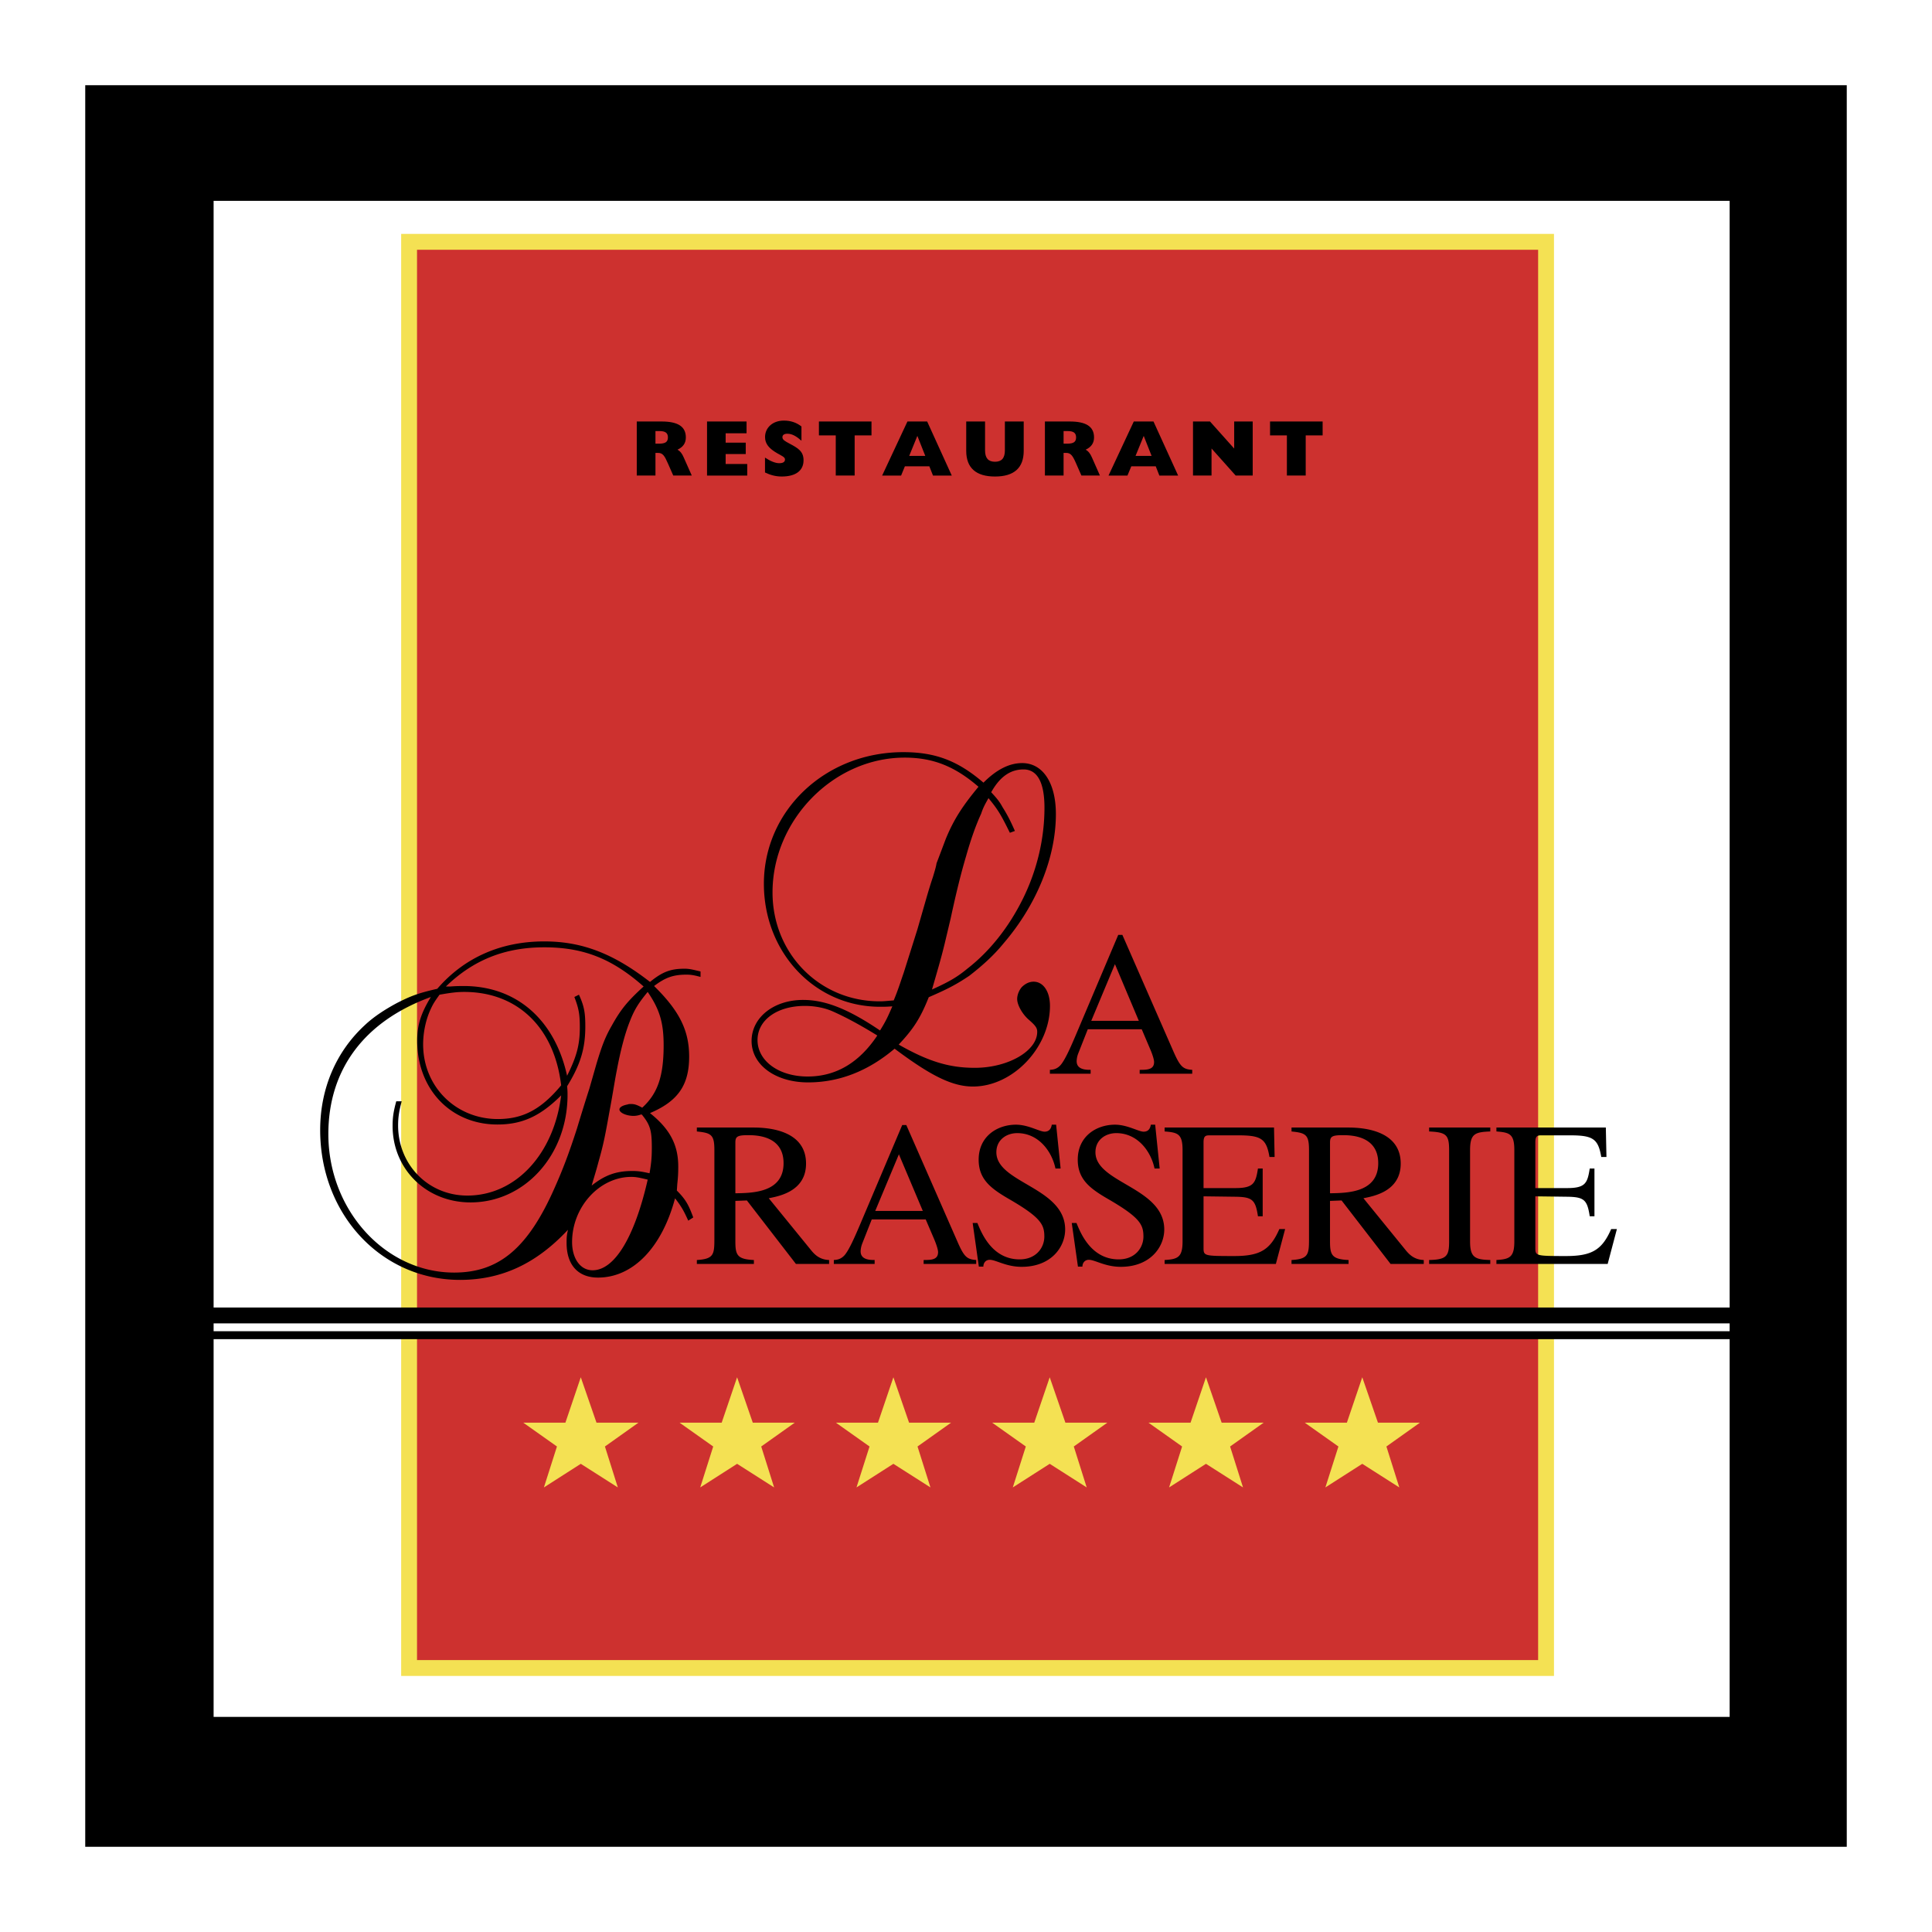
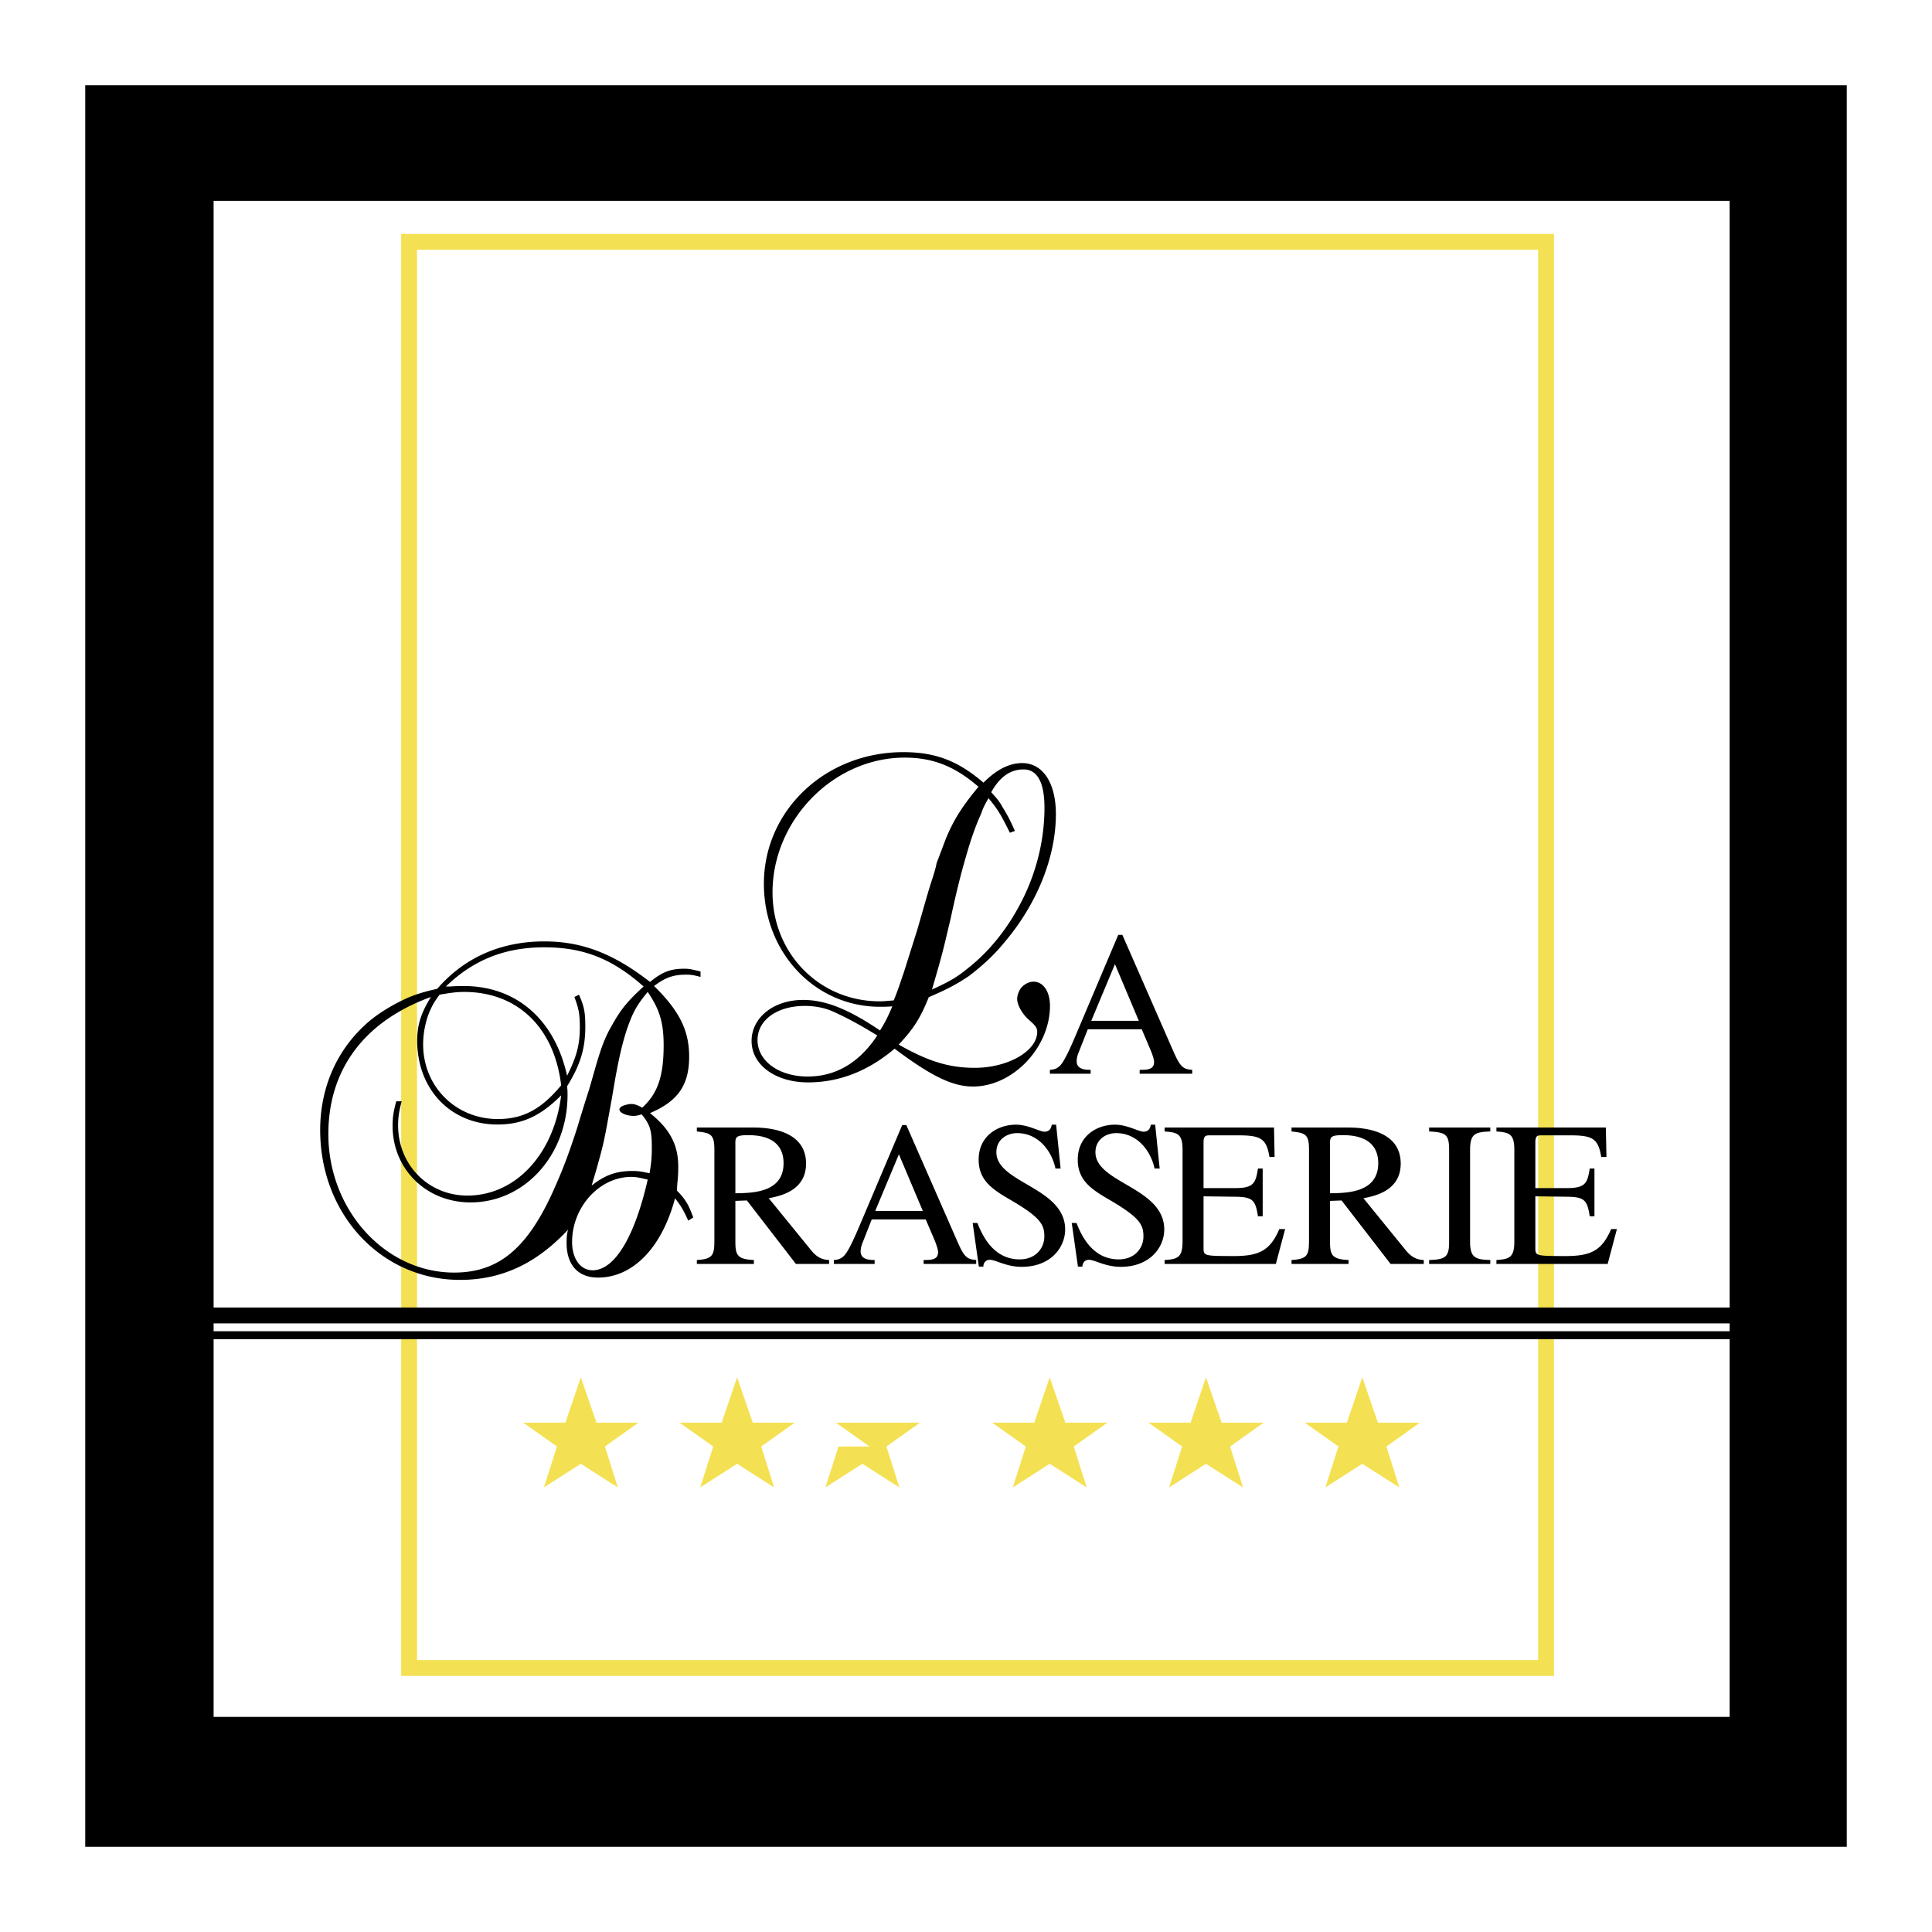
<svg xmlns="http://www.w3.org/2000/svg" width="2500" height="2500" viewBox="0 0 192.756 192.756">
  <path fill-rule="evenodd" clip-rule="evenodd" fill="#fff" d="M0 0h192.756v192.756H0V0z" />
  <path fill-rule="evenodd" clip-rule="evenodd" d="M8.504 184.252V8.504h175.748v175.748H8.504z" />
  <path fill-rule="evenodd" clip-rule="evenodd" fill="#fff" d="M21.312 171.294V20.039h151.256v151.255H21.312z" />
-   <path fill-rule="evenodd" clip-rule="evenodd" fill="#cd312f" d="M40.815 166.418V24.128H154.25v142.29H40.815z" />
  <path d="M153.459 165.627V24.919H41.606v140.708h111.853zm1.582-141.499v143.081H40.024V23.337h115.017v.791z" fill="#f4e153" />
-   <path fill-rule="evenodd" clip-rule="evenodd" fill="#f4e153" d="M55.567 144.317l-3.362-2.379h4.206l1.534-4.527 1.566 4.527h4.191l-3.348 2.379 1.287 4.083-3.696-2.355-3.679 2.355 1.301-4.083zM71.157 144.317l-3.36-2.379h4.207l1.537-4.527 1.563 4.527h4.191l-3.348 2.379 1.287 4.083-3.693-2.355-3.679 2.355 1.295-4.083zM86.754 144.317l-3.36-2.379h4.203l1.537-4.527 1.563 4.527h4.194l-3.35 2.379 1.289 4.083-3.696-2.355-3.682 2.355 1.302-4.083zM102.346 144.317l-3.36-2.379h4.203l1.541-4.527 1.563 4.527h4.191l-3.351 2.379 1.287 4.083-3.69-2.355-3.683 2.355 1.299-4.083zM117.939 144.317l-3.359-2.379h4.203l1.537-4.527 1.563 4.527h4.195l-3.351 2.379 1.289 4.083-3.696-2.355-3.679 2.355 1.298-4.083zM133.535 144.317l-3.363-2.379h4.207l1.535-4.527 1.563 4.527h4.191l-3.346 2.379 1.287 4.083-3.695-2.355-3.68 2.355 1.301-4.083z" />
+   <path fill-rule="evenodd" clip-rule="evenodd" fill="#f4e153" d="M55.567 144.317l-3.362-2.379h4.206l1.534-4.527 1.566 4.527h4.191l-3.348 2.379 1.287 4.083-3.696-2.355-3.679 2.355 1.301-4.083zM71.157 144.317l-3.36-2.379h4.207l1.537-4.527 1.563 4.527h4.191l-3.348 2.379 1.287 4.083-3.693-2.355-3.679 2.355 1.295-4.083zM86.754 144.317l-3.36-2.379h4.203h4.194l-3.35 2.379 1.289 4.083-3.696-2.355-3.682 2.355 1.302-4.083zM102.346 144.317l-3.36-2.379h4.203l1.541-4.527 1.563 4.527h4.191l-3.351 2.379 1.287 4.083-3.69-2.355-3.683 2.355 1.299-4.083zM117.939 144.317l-3.359-2.379h4.203l1.537-4.527 1.563 4.527h4.195l-3.351 2.379 1.289 4.083-3.696-2.355-3.679 2.355 1.298-4.083zM133.535 144.317l-3.363-2.379h4.207l1.535-4.527 1.563 4.527h4.191l-3.346 2.379 1.287 4.083-3.695-2.355-3.68 2.355 1.301-4.083z" />
  <path d="M54.306 93.925c3.727 0 6.864 1.181 10.546 4.042 1.228-1.002 2.043-1.317 3.45-1.317.502 0 .821.093 1.59.272v.546c-.678-.183-.999-.227-1.407-.227-1.364 0-2.14.316-3.228 1.135 2.548 2.499 3.5 4.455 3.5 7.044 0 2.863-1.134 4.454-3.906 5.635 1.997 1.593 2.818 3.184 2.818 5.323 0 .405 0 .904-.093 1.724l-.046.682c.909.908 1.181 1.454 1.637 2.682l-.499.319c-.456-1.002-.682-1.41-1.318-2.229-1.32 4.954-4.225 7.909-7.685 7.909-1.999 0-3.135-1.271-3.135-3.451 0-.459 0-.729.137-1.32-3.137 3.363-6.59 5.001-10.772 5.001-7.862 0-13.95-6.548-13.95-14.952 0-4.139 1.589-7.821 4.451-10.46.909-.86 2.046-1.587 3.228-2.222 1.271-.64 1.999-.955 4.002-1.408 2.679-3.094 6.315-4.728 10.68-4.728zm10.317 23.767c-.775-.184-1.134-.273-1.637-.273-3.18 0-5.909 3.004-5.909 6.501 0 1.634.815 2.815 2.046 2.815 2.18 0 4.183-3.271 5.5-9.043zm-5.592.592c1.32-1.045 2.458-1.454 4.045-1.454.592 0 .908.047 1.729.227.18-1.045.227-1.637.227-2.545 0-1.681-.14-2.272-1.002-3.317h-.09c-.227.09-.499.137-.726.137-.731 0-1.413-.319-1.413-.639 0-.227.322-.409.818-.5.093-.046.229-.046.366-.046.32 0 .592.093 1.091.366 1.544-1.408 2.136-3.137 2.136-6.229 0-2.271-.409-3.59-1.591-5.319-.864 1.048-1.317 1.729-1.773 2.914-.456 1.131-.909 2.771-1.317 4.951-.183.907-.363 2.135-.686 3.862-.453 2.502-.589 3.32-1.132 5.227-.227.864-.363 1.271-.682 2.365zM43.853 99.241c-.456.635-.639.907-.865 1.406-.5 1.045-.772 2.362-.772 3.547 0 4.225 3.271 7.453 7.453 7.453 2.499 0 4.318-.955 6.318-3.364-.682-5.772-4.362-9.318-9.682-9.318-.769 0-1.407.094-2.452.276zm-.865.23c-6.634 2.408-10.228 7.226-10.228 13.677 0 7.589 5.683 13.817 12.546 13.817 4.499 0 7.41-2.456 10.088-8.588.729-1.64 1.364-3.276 2.182-5.822.41-1.36.819-2.681 1.228-3.952l.729-2.545c.5-1.637.819-2.545 1.501-3.727.908-1.637 1.587-2.455 3.18-3.909-3.134-2.771-5.998-3.908-9.908-3.908-3.956 0-7.09 1.271-9.817 3.908h.456c.591-.046 1.044-.046 1.314-.046 5.276 0 9.092 3.363 10.32 8.953.955-1.909 1.271-3.092 1.271-4.818 0-1.271-.09-1.863-.545-3.04l.456-.229c.545 1.181.636 1.863.636 3.18 0 2.229-.503 3.819-1.817 5.955.044.41.044.636.044.862 0 6.002-4.272 10.726-9.679 10.726-4.409 0-7.775-3.316-7.775-7.633 0-.867.093-1.456.366-2.457h.542c-.27 1.001-.359 1.637-.359 2.408 0 3.91 2.997 7 6.907 7 4.817 0 8.636-4.133 9.362-9.997-2.089 2.089-3.909 2.907-6.361 2.907-4.638 0-8.002-3.497-8.002-8.363-.001-1.549.365-2.726 1.363-4.359zM82.718 126.103H79.41l-4.892-6.333-1.15.043v4.052c0 1.373.205 1.768 1.848 1.847v.392h-5.691v-.392c1.665-.102 1.749-.536 1.749-2.079v-8.896c0-1.52-.307-1.709-1.749-1.849v-.394h5.673c1.83 0 5.221.431 5.221 3.6 0 2.752-2.672 3.248-3.72 3.453l4.234 5.199c.449.554.946.927 1.786.966v.391h-.001zm-9.35-7.05c1.724-.025 4.808-.062 4.808-3.004 0-2.731-2.691-2.793-3.537-2.793-1.085 0-1.271.143-1.271.741v5.056zM97.396 126.103h-5.245v-.392c.762 0 1.441-.021 1.441-.783 0-.326-.266-1.005-.39-1.296l-.843-1.969h-5.385l-.946 2.402a2.342 2.342 0 0 0-.164.781c0 .864.964.864 1.398.864v.392h-4.071v-.392c.329-.021.676-.064 1.048-.452.474-.514 1.11-2.015 1.5-2.92l4.275-10.091h.409l5.121 11.675c.657 1.5.946 1.724 1.852 1.788v.393zm-5.326-5.287l-2.387-5.651-2.362 5.651h4.749zM105.818 116.586h-.514c-.348-1.684-1.662-3.534-3.822-3.534-1.027 0-2.074.639-2.074 1.909 0 3.084 6.863 3.493 6.863 7.706 0 1.749-1.395 3.724-4.338 3.724-1.562 0-2.568-.7-3.184-.7-.434 0-.639.347-.639.678h-.45l-.617-4.354h.471c.395.961 1.441 3.633 4.217 3.633 1.643 0 2.463-1.169 2.463-2.275 0-1.172-.328-1.875-3.348-3.643-1.891-1.088-3.205-1.993-3.205-4.029 0-2.341 1.869-3.491 3.721-3.491 1.234 0 2.344.697 2.855.697.576 0 .678-.471.719-.697h.434l.448 4.376zM115.701 116.586h-.512c-.346-1.684-1.664-3.534-3.822-3.534-1.029 0-2.074.639-2.074 1.909 0 3.084 6.865 3.493 6.865 7.706 0 1.749-1.396 3.724-4.338 3.724-1.562 0-2.57-.7-3.186-.7-.432 0-.641.347-.641.678h-.447l-.617-4.354h.471c.391.961 1.438 3.633 4.215 3.633 1.643 0 2.465-1.169 2.465-2.275 0-1.172-.332-1.875-3.348-3.643-1.895-1.088-3.205-1.993-3.205-4.029 0-2.341 1.865-3.491 3.717-3.491 1.232 0 2.344.697 2.857.697.578 0 .676-.471.719-.697h.432l.449 4.376zM127.293 126.103h-11.098v-.392c1.314-.079 1.789-.272 1.789-1.847v-9.129c0-1.623-.49-1.746-1.789-1.849v-.394h10.914l.059 2.942h-.512c-.307-1.83-.84-2.161-3.125-2.161h-2.773c-.432 0-.68 0-.68.7v4.563h3.17c1.824 0 2.033-.493 2.258-1.952h.473v4.767h-.473c-.246-1.646-.555-1.931-2.258-1.952l-3.17-.041v5.097c0 .843 0 .861 3.064.861 2.568 0 3.596-.613 4.5-2.693h.576l-.925 3.48zM142.049 126.103h-3.311l-4.889-6.333-1.154.043v4.052c0 1.373.209 1.768 1.852 1.847v.392h-5.691v-.392c1.664-.102 1.744-.536 1.744-2.079v-8.896c0-1.52-.307-1.709-1.744-1.849v-.394h5.67c1.832 0 5.223.431 5.223 3.6 0 2.752-2.674 3.248-3.719 3.453l4.23 5.199c.453.554.945.927 1.789.966v.391zm-9.354-7.05c1.727-.025 4.811-.062 4.811-3.004 0-2.731-2.693-2.793-3.533-2.793-1.092 0-1.277.143-1.277.741v5.056h-.001zM142.584 125.711c1.746-.039 1.994-.394 1.994-1.847v-9.129c0-1.52-.291-1.768-1.994-1.849v-.394h6.102v.394c-1.5.062-2.016.205-2.016 1.849v9.129c0 1.6.5 1.808 2.016 1.847v.392h-6.102v-.392zM160.398 126.103h-11.1v-.392c1.312-.079 1.787-.272 1.787-1.847v-9.129c0-1.623-.494-1.746-1.787-1.849v-.394h10.916l.062 2.942h-.518c-.307-1.83-.842-2.161-3.125-2.161h-2.775c-.432 0-.676 0-.676.7v4.563h3.164c1.832 0 2.035-.493 2.262-1.952h.471v4.767h-.471c-.248-1.646-.555-1.931-2.262-1.952l-3.164-.041v5.097c0 .843 0 .861 3.061.861 2.572 0 3.598-.613 4.504-2.693h.572l-.921 3.48zM89.029 100.403c-.586.043-.818.043-1.228.043-6.497 0-11.588-5.409-11.588-12.27 0-7.319 6.135-13.134 13.907-13.134 3.137 0 5.412.818 8 3.043 1.318-1.32 2.59-1.952 3.863-1.952 2.045 0 3.363 1.952 3.363 5.089 0 4.316-1.91 9.046-5.227 12.905-.998 1.228-2.182 2.276-3.414 3.228-1.224.817-2.042 1.273-4.042 2.135-.818 2.049-1.5 3.139-3 4.728 2.954 1.685 5.047 2.319 7.591 2.319 3.32 0 6.229-1.68 6.229-3.59 0-.409-.184-.639-.912-1.273-.635-.587-1.088-1.455-1.088-2 0-.409.18-.861.453-1.182.363-.365.771-.549 1.184-.549.951 0 1.635.958 1.635 2.415 0 4.133-3.68 8.045-7.682 8.045-2.043 0-4.182-1.048-7.819-3.775-2.682 2.274-5.589 3.363-8.633 3.363-3.228 0-5.636-1.727-5.636-4.135 0-2.317 2.183-4.093 5.137-4.093 2.182 0 4.452.865 7.678 3.048.594-.955.777-1.364 1.229-2.408zm3.956-1.679c1.817-.822 2.548-1.274 3.546-2.094 2.223-1.729 4.135-4.138 5.543-6.999 1.41-2.864 2.133-5.999 2.133-9.045 0-2.546-.723-3.82-2.086-3.82-1.318 0-2.363.729-3.229 2.276.547.591.818.908 1.139 1.5.406.635.771 1.317 1.225 2.362l-.5.182-.227-.455c-.729-1.455-1.047-1.957-1.908-2.999-.41.726-.547.998-.729 1.544-.5 1.091-.999 2.455-1.5 4.226-.499 1.683-.955 3.5-1.544 6.228l-.593 2.498c-.362 1.501-.771 2.865-1.27 4.596zm4.638-20.228c-2.367-2.047-4.546-2.908-7.367-2.908-7.089 0-13.181 6.225-13.181 13.451 0 6.088 4.681 10.862 10.683 10.862.499 0 .729-.043 1.407-.09.453-1.088.639-1.727 1.002-2.771.316-1.001.908-2.865 1.364-4.322l.952-3.313c.136-.456.319-1.091.595-1.909.18-.592.316-1.045.36-1.364.315-.818.636-1.68.912-2.408.815-2.001 1.729-3.366 3.273-5.228zm-10.094 24.816c-1.771-1.092-3.224-1.864-4.455-2.408-.815-.363-1.816-.544-2.771-.544-2.771 0-4.724 1.408-4.724 3.404 0 2.093 2.136 3.64 4.998 3.64 2.817-.001 5.134-1.365 6.952-4.092zM118.947 107.127h-5.242v-.388c.76 0 1.438-.021 1.438-.781 0-.328-.266-1.007-.393-1.295l-.84-1.975h-5.381l-.949 2.405a2.284 2.284 0 0 0-.162.784c0 .861.965.861 1.395.861v.388h-4.066v-.388c.328-.021.676-.062 1.045-.452.475-.515 1.113-2.016 1.5-2.921l4.275-10.093h.412l5.115 11.678c.664 1.5.949 1.727 1.854 1.788v.389h-.001zm-5.326-5.278l-2.383-5.655-2.363 5.655h4.746z" fill-rule="evenodd" clip-rule="evenodd" />
-   <path fill-rule="evenodd" clip-rule="evenodd" fill="#fff" d="M38.245 132.427h118.179H38.245z" />
  <path fill="#fff" d="M38.245 131.833h118.179v1.188H38.245v-1.188z" />
  <path fill-rule="evenodd" clip-rule="evenodd" d="M20.655 131.242h152.169H20.655z" />
  <path d="M20.655 130.451h152.169v1.582H20.655v-1.582z" />
  <path fill-rule="evenodd" clip-rule="evenodd" d="M20.655 133.214h152.169H20.655z" />
  <path d="M20.655 132.818h152.169v.791H20.655v-.791z" />
-   <path d="M63.529 42.052h2.474c1.627 0 2.424.497 2.424 1.594 0 .561-.275.964-.837 1.218.289.155.475.418.629.781l.8 1.801h-1.847l-.533-1.209c-.329-.757-.518-1.051-.982-1.051h-.261v2.26H63.53v-5.394h-.001zm2.219 2.211c.599 0 .891-.144.891-.624 0-.458-.272-.632-.859-.632h-.385v1.256h.353zM70.541 42.052h3.943v1.175h-2.086v.939h2.005v1.132h-2.005v.994h2.154v1.154h-4.011v-5.394zM76.323 45.655c.56.368 1.041.558 1.422.558.378 0 .574-.125.574-.373 0-.235-.308-.353-.766-.613-.822-.475-1.224-.939-1.224-1.621 0-.945.775-1.644 1.873-1.644.672 0 1.243.183 1.76.586v1.422c-.518-.452-.936-.697-1.411-.697-.322 0-.489.136-.489.347 0 .255.242.388.7.633.862.459 1.408.775 1.408 1.668 0 1.02-.757 1.621-2.179 1.621-.57 0-1.116-.136-1.667-.403v-1.484h-.001zM83.384 43.441h-1.68v-1.389h5.245v1.389h-1.68v4.005h-1.885v-4.005zM90.536 42.052h1.968l2.455 5.395h-1.873l-.365-.924h-2.44l-.378.924h-1.891l2.524-5.395zm1.78 3.435l-.791-1.999-.815 1.999h1.606zM98.279 42.052v2.88c0 .768.32 1.137.992 1.137.67 0 .986-.369.986-1.137v-2.88h1.879v2.93c0 1.698-.961 2.561-2.865 2.561-1.906 0-2.871-.871-2.871-2.561v-2.93h1.879zM104.25 42.052h2.475c1.623 0 2.428.497 2.428 1.594 0 .561-.281.964-.838 1.218.287.155.471.418.629.781l.797 1.801h-1.848l-.531-1.209c-.33-.757-.52-1.051-.984-1.051h-.264v2.26h-1.863v-5.394h-.001zm2.219 2.211c.605 0 .893-.144.893-.624 0-.458-.271-.632-.859-.632h-.389v1.256h.355zM113.119 42.052h1.965l2.459 5.395h-1.873l-.361-.924h-2.439l-.383.924h-1.889l2.521-5.395zm1.777 3.435l-.787-1.999-.816 1.999h1.603zM119.025 42.052h1.698l2.412 2.7v-2.7h1.847v5.394h-1.697l-2.41-2.7v2.7h-1.85v-5.394zM128.393 43.441h-1.68v-1.389h5.246v1.389h-1.688v4.005h-1.878v-4.005z" fill-rule="evenodd" clip-rule="evenodd" />
</svg>